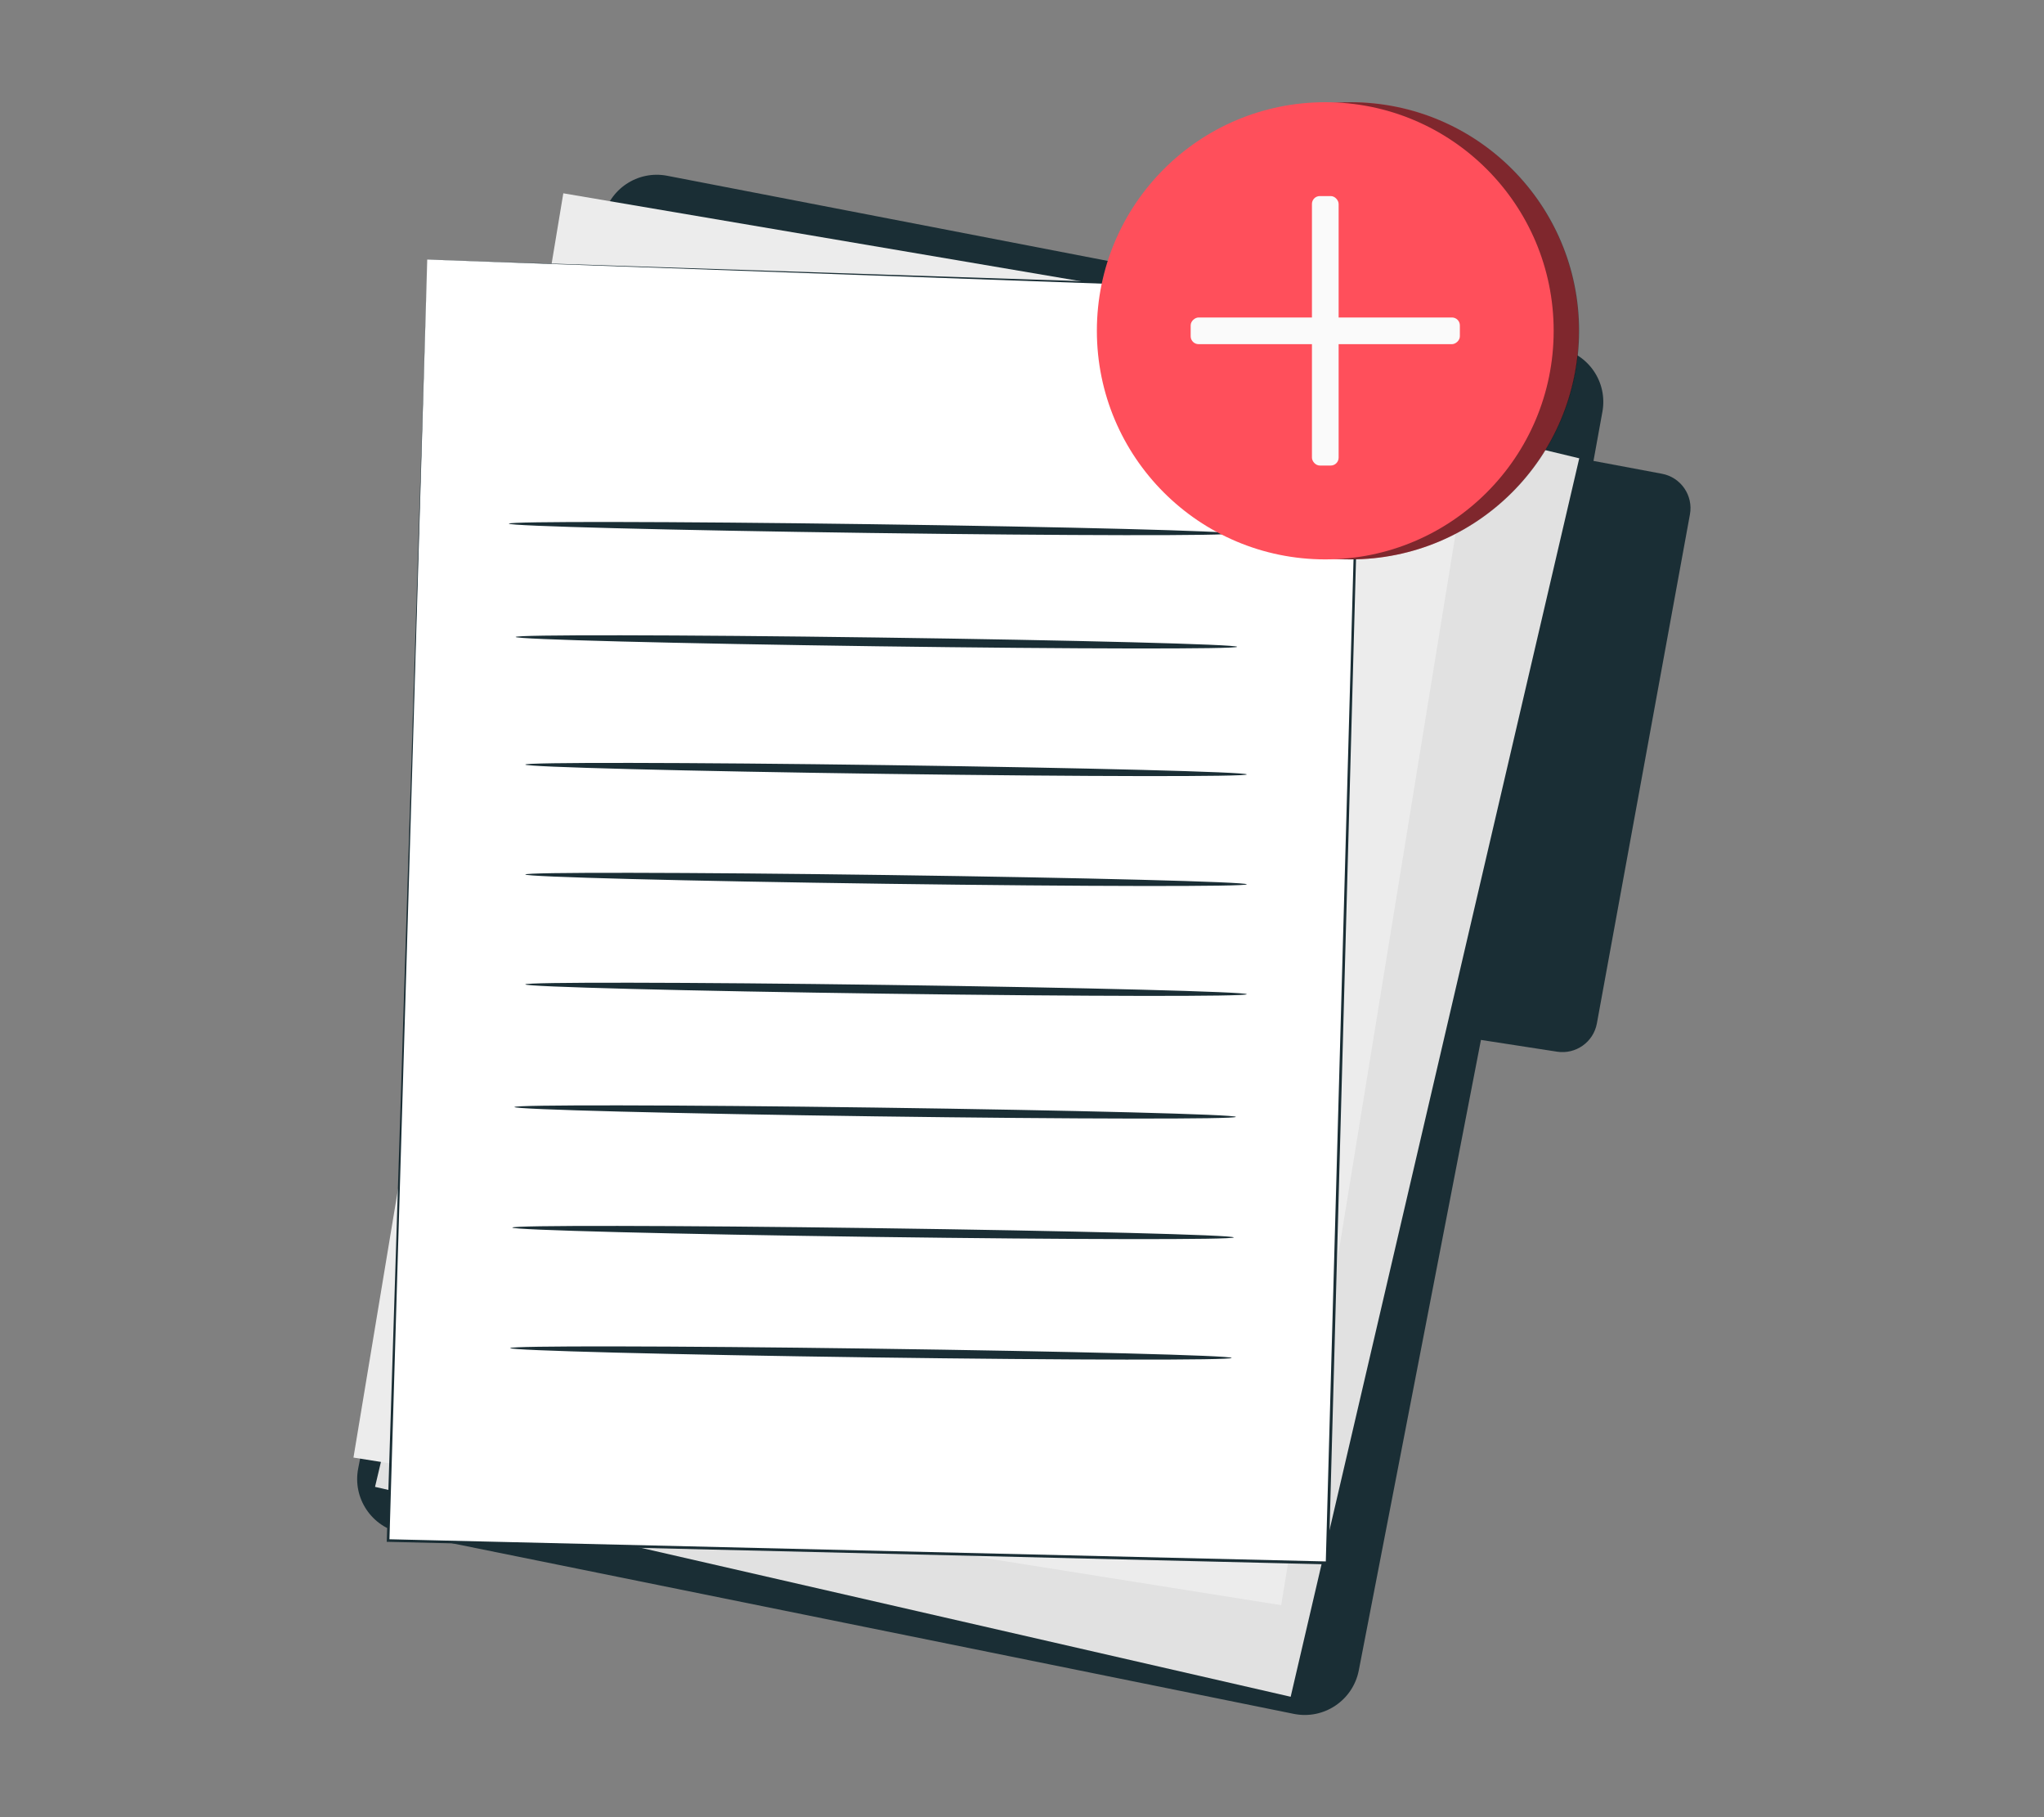
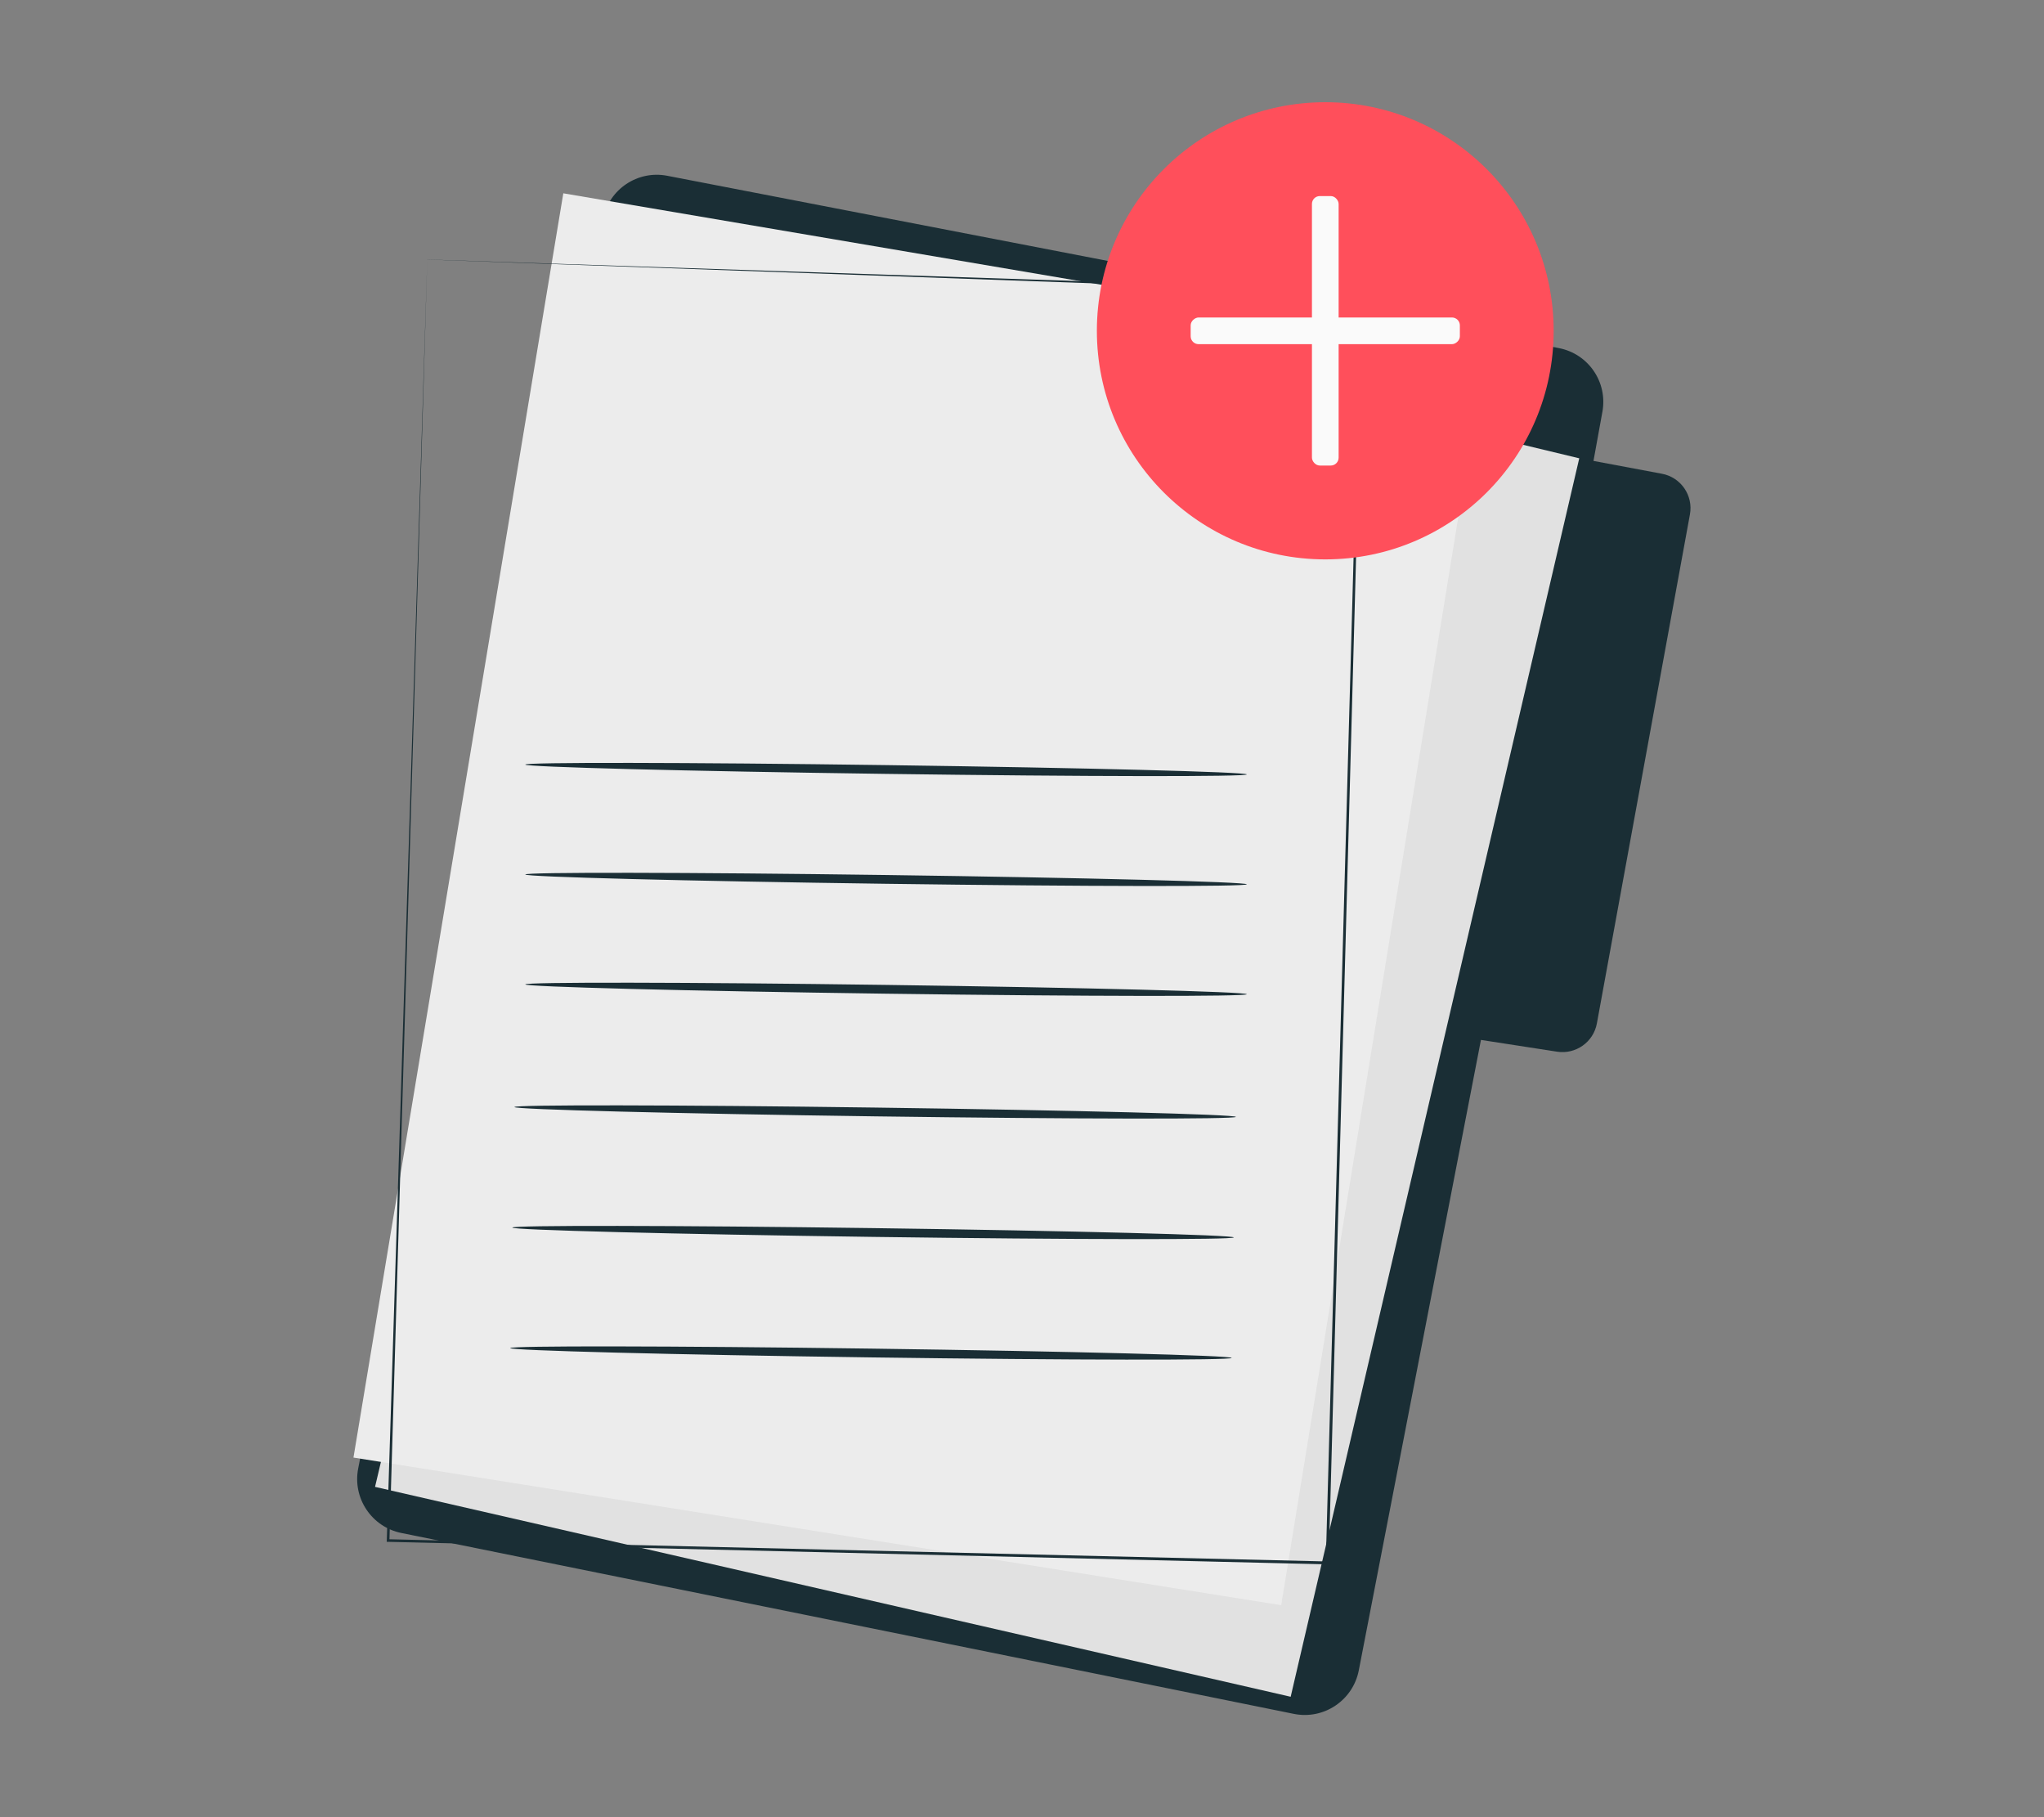
<svg xmlns="http://www.w3.org/2000/svg" id="Layer_2" data-name="Layer 2" viewBox="0 0 540 480">
  <rect x="0" y="0" width="540" height="480" fill="#808080" stroke="none" />
  <defs>
    <style>
      .cls-1 {
        fill: #e1e1e1;
      }

      .cls-1, .cls-2, .cls-3, .cls-4, .cls-5, .cls-6, .cls-7, .cls-8 {
        stroke-width: 0px;
      }

      .cls-2 {
        fill: #ececec;
      }

      .cls-3 {
        fill: none;
      }

      .cls-4 {
        fill: #1a2e35;
      }

      .cls-5 {
        fill: #fff;
      }

      .cls-6 {
        fill: #fafafa;
      }

      .cls-7 {
        opacity: .5;
      }

      .cls-8 {
        fill: #ff4f5b;
      }
    </style>
  </defs>
  <g id="Layer_2-2" data-name="Layer 2">
    <g>
      <g>
        <g>
          <path class="cls-4" d="M159.35,57.76c-11.54,57.28-53.53,272.66-64.72,330.13-1.53,7.85,3.56,15.45,11.4,17.04l235.77,47.78c7.93,1.61,15.64-3.56,17.18-11.5l32.27-166.52,20.12,3.11c4.95.76,9.61-2.55,10.51-7.48l24.58-134.43c.92-5.01-2.39-9.82-7.4-10.75l-18.08-3.39,2.36-13c1.42-7.81-3.71-15.3-11.5-16.8l-235.57-45.52c-7.81-1.51-15.37,3.55-16.94,11.34Z" />
          <polygon class="cls-1" points="176.94 63.3 99.08 392.75 340.98 448.19 417.22 121.06 176.94 63.3" />
          <polygon class="cls-2" points="148.82 51.06 93.38 385.01 338.48 424 392.45 92.46 148.82 51.06" />
          <g>
            <g>
-               <polygon class="cls-5" points="112.87 68.54 102.52 406.9 350.63 412.81 359.85 77.04 112.87 68.54" />
              <path class="cls-4" d="M112.87,68.54c2.6.09,97.35,3.23,246.99,8.19h.31s0,.32,0,.32c-2.57,94.34-5.73,210.41-9.15,335.77v.39s-.4,0-.4,0c-.57-.01-1.19-.03-1.81-.04-88.33-2.12-172.09-4.13-246.29-5.9h-.35s.01-.36.01-.36c6.33-200.13,10.6-335.25,10.7-338.35-.09,3.1-4.08,138.23-10,338.38l-.34-.36c74.21,1.76,157.96,3.74,246.3,5.83.62.01,1.24.03,1.81.04l-.4.38c3.47-125.36,6.68-241.43,9.29-335.77l.3.32c-149.62-5.34-244.36-8.73-246.96-8.82Z" />
            </g>
-             <path class="cls-4" d="M325.05,140.92c0,.64-42.69.58-95.32-.14-52.65-.72-95.31-1.82-95.3-2.46,0-.64,42.68-.58,95.33.14,52.63.72,95.3,1.82,95.29,2.46Z" />
-             <path class="cls-4" d="M326.84,170.85c0,.64-42.69.58-95.32-.14-52.65-.72-95.31-1.82-95.3-2.46,0-.64,42.68-.58,95.33.14,52.63.72,95.3,1.82,95.29,2.46Z" />
            <path class="cls-4" d="M329.39,262.62c0,.64-42.69.58-95.32-.14-52.65-.72-95.31-1.82-95.3-2.46,0-.64,42.68-.58,95.33.14,52.63.72,95.3,1.82,95.29,2.46Z" />
            <path class="cls-4" d="M329.39,233.59c0,.64-42.69.58-95.32-.14-52.65-.72-95.31-1.82-95.3-2.46,0-.64,42.68-.58,95.33.14,52.63.72,95.3,1.82,95.29,2.46Z" />
            <path class="cls-4" d="M329.39,204.56c0,.64-42.69.58-95.32-.14-52.65-.72-95.31-1.82-95.3-2.46,0-.64,42.68-.58,95.33.14,52.63.72,95.3,1.82,95.29,2.46Z" />
            <path class="cls-4" d="M326.51,295.02c0,.64-42.69.58-95.32-.14-52.65-.72-95.31-1.82-95.3-2.46,0-.64,42.68-.58,95.33.14,52.63.72,95.3,1.82,95.29,2.46Z" />
            <path class="cls-4" d="M325.96,326.86c0,.64-42.69.58-95.32-.14-52.65-.72-95.31-1.82-95.3-2.46,0-.64,42.68-.58,95.33.14,52.63.72,95.3,1.82,95.29,2.46Z" />
            <path class="cls-4" d="M325.4,358.69c0,.64-42.69.58-95.32-.14-52.65-.72-95.31-1.82-95.3-2.46,0-.64,42.68-.58,95.33.14,52.63.72,95.3,1.82,95.29,2.46Z" />
          </g>
        </g>
        <g>
-           <ellipse class="cls-8" cx="356.75" cy="87.38" rx="60.34" ry="60.38" />
-           <circle class="cls-7" cx="356.8" cy="87.38" r="60.38" />
          <ellipse class="cls-8" cx="350.12" cy="87.38" rx="60.34" ry="60.38" />
          <g>
            <rect class="cls-6" x="346.6" y="51.79" width="7.05" height="71.18" rx="2.08" ry="2.08" />
            <rect class="cls-6" x="346.59" y="51.82" width="7.05" height="71.12" rx="2.09" ry="2.09" transform="translate(262.74 437.5) rotate(-90)" />
          </g>
        </g>
      </g>
      <rect class="cls-3" width="540" height="480" />
    </g>
  </g>
</svg>